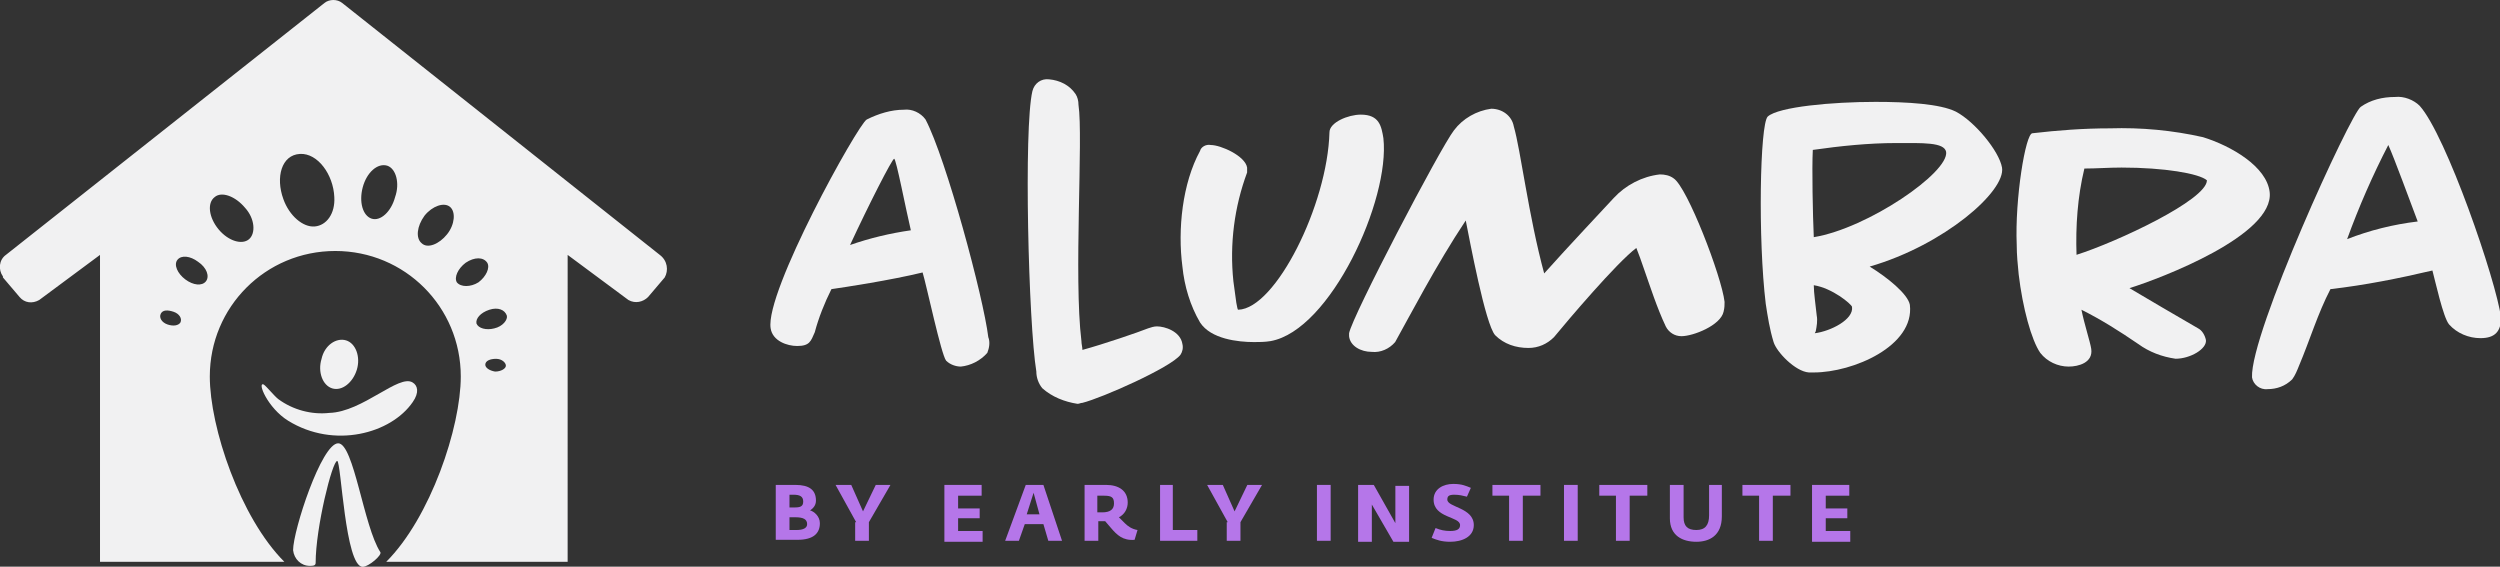
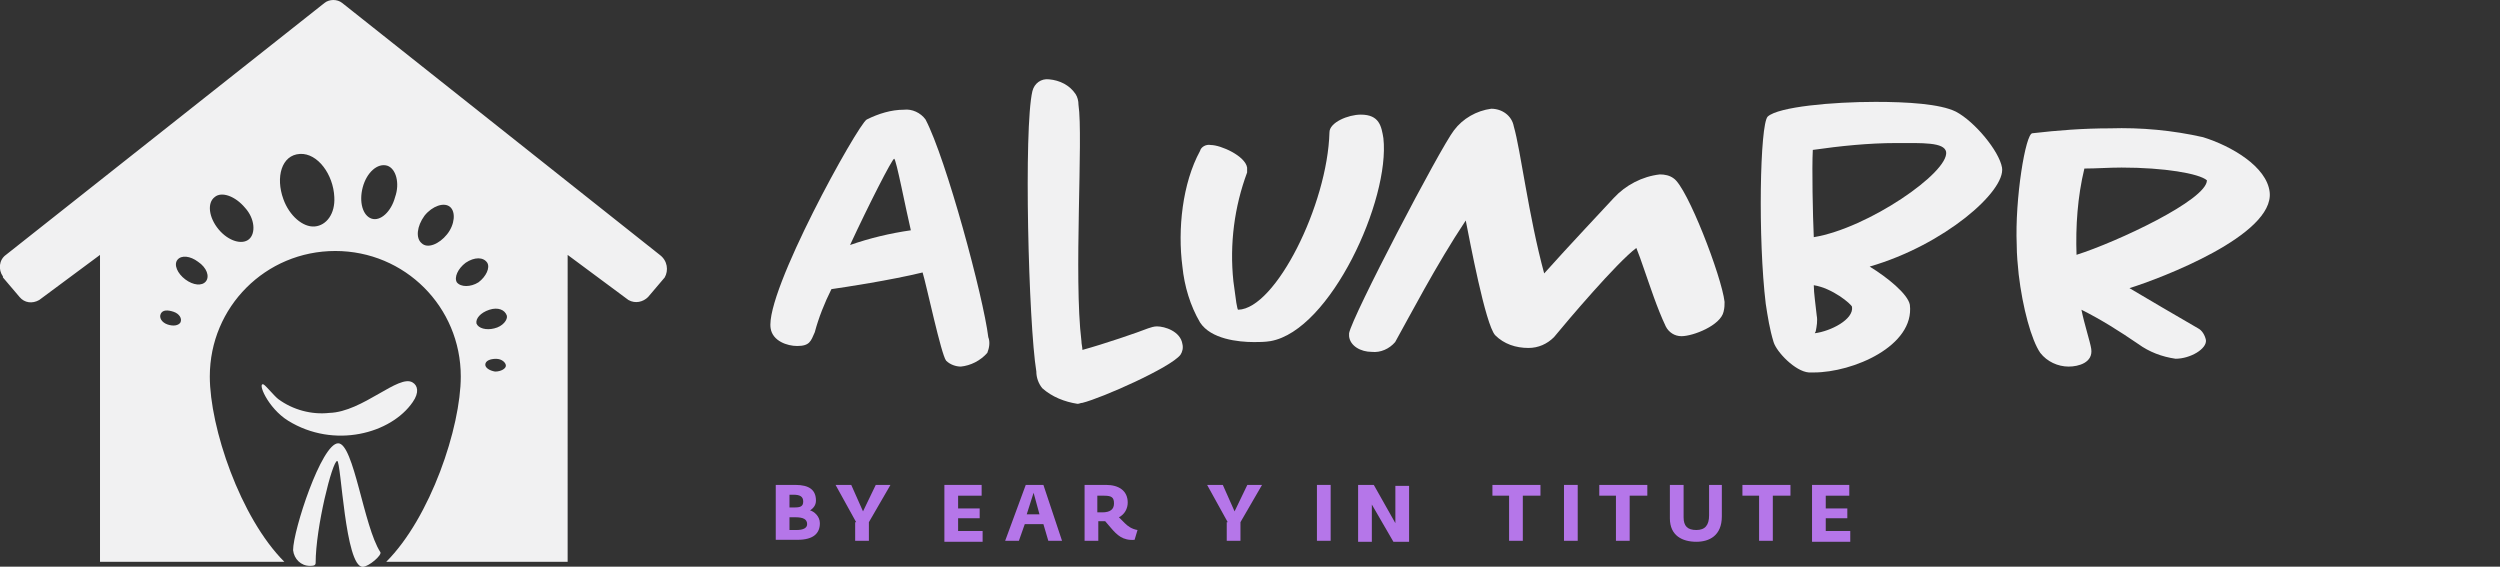
<svg xmlns="http://www.w3.org/2000/svg" version="1.1" id="Layer_1" x="0px" y="0px" viewBox="0 0 255 57.8" style="enable-background:new 0 0 255 57.8;" xml:space="preserve">
  <rect x="0" y="0" width="255" height="57.8" fill="#333333" stroke="none" />
  <style type="text/css">
	.st0{fill:#F1F1F2;}
	.st1{enable-background:new    ;}
	.st2{fill:#B576E9;}
</style>
  <g id="Group_14" transform="translate(-1418.673 1168.461)">
    <g id="Group_13" transform="translate(1418.673 -1168.461)">
      <g id="Group_12">
        <g id="Group_7" transform="translate(78.506 8.091)">
          <g id="Group_6">
            <path id="Path_19" class="st0" d="M22.2,27.9L22.2,27.9c-0.7,0.8-1.7,1.3-2.7,1.4c-0.5,0-1.1-0.2-1.5-0.6c-0.5-0.6-2-7.7-2.4-9       c-3.3,0.8-7.9,1.5-9.3,1.7c-0.7,1.4-1.3,2.9-1.7,4.4c-0.4,0.9-0.5,1.4-1.8,1.4c-1,0-2.5-0.5-2.7-1.8C-0.5,21.7,9,4.6,9.9,4.1       c1.2-0.6,2.5-1,3.8-1c0.8-0.1,1.7,0.3,2.2,1c2.1,4,5.9,18.1,6.4,22.2C22.5,26.8,22.4,27.4,22.2,27.9z M12.7,8.1L12.7,8.1       c-0.2,0-2.6,4.7-4.5,8.8c2-0.7,4.1-1.2,6.2-1.5C13.9,13.3,12.9,8.1,12.7,8.1L12.7,8.1z" />
            <path id="Path_20" class="st0" d="M41.9,28.1L41.9,28.1c-1,1.3-8,4.4-10,4.9c-0.2,0-0.3,0.1-0.5,0.1c-1.3-0.2-2.6-0.7-3.6-1.6       c-0.4-0.5-0.6-1.1-0.6-1.7C26.4,24.9,25.9,5,26.8,1.2C27,0.4,27.7-0.1,28.5,0c1.1,0.1,2.1,0.6,2.7,1.5c0.2,0.3,0.3,0.7,0.3,1.1       C32,5.9,31,20.2,31.8,26.7c0,0.3,0.1,0.6,0.1,0.9c2.2-0.6,5.7-1.8,6.7-2.2c0.3-0.1,0.6-0.2,0.9-0.2c0.8,0,2.4,0.5,2.6,1.8       C42.2,27.4,42.1,27.8,41.9,28.1z" />
            <path id="Path_21" class="st0" d="M51.1,26.7L51.1,26.7c-0.6,0.1-1.2,0.1-1.7,0.1c-1.6,0-4.4-0.3-5.5-2c-1-1.7-1.6-3.7-1.8-5.7       c-0.5-3.8,0-8.5,1.8-11.8C44,6.9,44.5,6.6,45,6.7c1,0,3.5,1.1,3.7,2.3c0,0.2,0,0.3,0,0.5c-1.3,3.5-1.8,7.3-1.4,11.1       c0.1,0.7,0.2,1.5,0.3,2.2c0.1,0.4,0.1,0.7,0.2,0.7c3.8-0.1,9.1-10.7,9.3-18.1c0-1,1.9-1.8,3.2-1.8c1.9,0,2.1,1.2,2.3,2.4       C63.3,12.3,57.2,25.6,51.1,26.7z" />
            <path id="Path_22" class="st0" d="M97.3,23.7L97.3,23.7c-0.3,1.4-3.1,2.5-4.3,2.5c-0.7,0-1.3-0.4-1.6-1       c-0.9-1.9-1.6-4.1-2.2-5.8c-0.3-0.9-0.6-1.7-0.8-2.2c-2,1.5-7,7.4-8.4,9.1c-0.7,0.7-1.6,1.1-2.6,1.1c-1.3,0-2.5-0.4-3.4-1.3       c-1-1.1-2.6-9.7-3-11.7c-3,4.5-5.8,9.9-7.2,12.4c-0.6,0.7-1.5,1.1-2.4,1c-1.1,0-2.2-0.6-2.3-1.6v-0.3       c0.3-1.7,9.3-18.9,10.7-20.7c0.9-1.2,2.3-2,3.8-2.2c1.1,0,2.1,0.7,2.3,1.8c0.7,2.4,1.5,9.1,3.1,15c2.5-2.8,6-6.5,7.1-7.7       c1.2-1.3,2.9-2.2,4.7-2.4c0.5,0,1,0.1,1.4,0.4c1.4,0.9,4.9,10,5.2,12.6C97.4,23,97.4,23.3,97.3,23.7z" />
            <path id="Path_23" class="st0" d="M112.2,19.1L112.2,19.1c1.8,1.1,3.9,2.8,4.1,3.9c0.5,4.2-5.8,6.9-9.8,6.9H106       c-1.4-0.1-3.3-2.1-3.6-3.1c-0.4-1.3-0.6-2.6-0.8-3.9c-0.8-6.6-0.6-18.3,0.2-19.1c1.1-1,6.6-1.5,11-1.5c3.2,0,6.6,0.2,8.2,1       c1.9,1,4.4,4,4.7,5.7C126.1,11.4,119.8,16.9,112.2,19.1z M114.9,6.5L114.9,6.5c-2.8,0-5.7,0.3-8.5,0.7c-0.1,1.9,0,6.7,0.1,8.9       c5.5-0.9,13.8-6.6,13.5-8.7C119.8,6.4,117.6,6.5,114.9,6.5L114.9,6.5z M106.5,21L106.5,21c0,0.8,0.2,2.1,0.3,3.1       c0.1,0.5,0,1.1-0.1,1.6l-0.1,0.2c1.6-0.2,4-1.4,3.8-2.7C110.3,22.9,108.4,21.3,106.5,21z" />
            <path id="Path_24" class="st0" d="M138.7,21.3L138.7,21.3c2,1.2,4.6,2.7,7,4.1c0.4,0.2,0.7,0.7,0.8,1.2       c0.1,0.9-1.6,1.9-3.1,1.9c-1.4-0.2-2.7-0.7-3.8-1.5c-1.9-1.3-3.8-2.5-5.8-3.5c0.3,1.5,0.9,3.3,1,4c0.2,1.4-1.3,1.8-2.3,1.8       c-1.1,0-2.2-0.5-2.9-1.4c-0.9-1.3-1.8-4.6-2.2-8c-0.1-1-0.2-2-0.2-3c-0.2-4.7,0.9-11.4,1.6-11.4c2.6-0.3,5.2-0.5,7.9-0.5       c3.2-0.1,6.4,0.2,9.5,0.9c2.9,0.9,6.5,3,6.8,5.6C153.5,15.9,141.9,20.3,138.7,21.3z M137.9,9L137.9,9c-1.3,0-2.6,0.1-3.8,0.1       c-0.7,2.9-0.9,5.9-0.8,8.8c4.1-1.3,13.3-5.6,13.3-7.6C145.8,9.6,142.2,9,137.9,9L137.9,9z" />
-             <path id="Path_25" class="st0" d="M174.5,26.4L174.5,26.4c-1.2,0-2.4-0.5-3.2-1.4c-0.6-0.7-1.4-4.4-1.7-5.5       c-3.4,0.8-6.9,1.5-10.4,1.9c-1.3,2.5-2.1,5.2-3.2,7.8c-0.2,0.5-0.4,1-0.7,1.4c-0.7,0.7-1.6,1-2.5,1c-0.8,0.1-1.5-0.5-1.6-1.2       c-0.2-4.5,10.1-27,11.1-27.6c1-0.7,2.2-1,3.5-1c0.9-0.1,1.9,0.3,2.5,0.9c2.7,3,7.8,17.8,8.3,21.6       C176.6,25.7,176,26.4,174.5,26.4z M165.1,6.7L165.1,6.7c-1.6,3.1-3,6.3-4.2,9.6c2.3-0.9,4.7-1.5,7.2-1.8       C167.3,12.4,165.7,8,165.1,6.7z" />
          </g>
        </g>
        <g id="Group_9">
          <g id="Group_8">
            <path id="Path_26" class="st0" d="M67.3,26L34.9,0.3c-0.5-0.4-1.3-0.4-1.8,0L0.6,26c-0.7,0.5-0.8,1.5-0.3,2.2c0,0,0,0,0,0.1       l1.7,2c0.5,0.6,1.3,0.7,2,0.3l6.2-4.6v31.3h18.8c-4.5-4.5-7.6-13.7-7.6-18.9c0-7.1,5.7-12.8,12.8-12.8s12.8,5.7,12.8,12.8       c0,5.2-3.1,14.4-7.6,18.9h18.5V26l6.2,4.6c0.7,0.4,1.5,0.2,2-0.3l1.7-2C68.2,27.6,68.1,26.6,67.3,26C67.4,26,67.4,26,67.3,26z        M18.4,32.9c-0.2,0.3-0.7,0.4-1.3,0.2c-0.6-0.2-0.9-0.7-0.7-1.1s0.7-0.4,1.3-0.2C18.3,32,18.6,32.5,18.4,32.9L18.4,32.9z        M21,28.7c-0.4,0.5-1.3,0.4-2.1-0.2c-0.8-0.6-1.2-1.5-0.8-2c0.4-0.5,1.3-0.4,2.1,0.2C21.1,27.3,21.4,28.2,21,28.7L21,28.7z        M25.4,24.4c-0.7,0.6-2.1,0.2-3.1-1c-1-1.2-1.2-2.7-0.4-3.3c0.7-0.6,2.1-0.1,3.1,1.1C26,22.3,26.1,23.8,25.4,24.4L25.4,24.4z        M32.1,23.1c-1.2,0.1-2.6-1.1-3.2-2.8c-0.8-2.2-0.2-4.5,1.7-4.6c1.8-0.1,3.4,2.1,3.5,4.4C34.2,21.8,33.3,23,32.1,23.1       L32.1,23.1z M40.3,20.1c-0.4,1.5-1.5,2.5-2.4,2.2s-1.3-1.7-0.9-3.2c0.4-1.5,1.5-2.5,2.5-2.2C40.4,17.2,40.8,18.7,40.3,20.1       L40.3,20.1z M45.6,23.9c-0.8,1-2,1.5-2.6,0.9c-0.6-0.5-0.5-1.7,0.3-2.8c0.8-1,2-1.4,2.6-0.9C46.5,21.6,46.4,22.9,45.6,23.9       L45.6,23.9z M46.6,28.8c-0.3-0.5,0.1-1.4,0.9-2c0.9-0.6,1.8-0.6,2.2,0c0.3,0.5-0.1,1.4-0.9,2C48,29.3,47,29.3,46.6,28.8       L46.6,28.8z M50.5,37.9c-0.6-0.1-1-0.4-1-0.7c0-0.4,0.5-0.6,1.1-0.6c0.6,0,1,0.4,1,0.7C51.6,37.6,51.1,37.9,50.5,37.9       L50.5,37.9z M50.4,33.5c-0.8,0.2-1.6,0-1.8-0.5c-0.1-0.5,0.4-1.1,1.3-1.4s1.6,0,1.8,0.6C51.8,32.6,51.3,33.3,50.4,33.5       L50.4,33.5z" />
          </g>
        </g>
        <g id="Group_11" transform="translate(26.695 34.617)">
          <g id="Group_10">
-             <path id="Path_27" class="st0" d="M6.1,2L6.1,2C5.7,3.3,6.2,4.7,7.2,5c1,0.3,2.1-0.6,2.5-1.9s-0.1-2.7-1.1-3       C7.6-0.2,6.4,0.6,6.1,2z" />
            <path id="Path_28" class="st0" d="M7.8,10.6L7.8,10.6c-1.7,0-4.6,8.9-4.6,10.9c0.1,0.9,0.8,1.6,1.7,1.6c0.3,0,0.6,0,0.6-0.3       c0-3.6,1.7-10.4,2.2-10.4c0.4,0,0.8,10.8,2.6,10.8c0.6,0,2-1.2,1.8-1.5C10.4,19.1,9.4,10.6,7.8,10.6z" />
            <path id="Path_29" class="st0" d="M1.7,6.1C1.3,5.8,0.5,4.8,0.2,4.6C-0.5,4.3,0.6,7,2.7,8.3c4.7,2.9,10.5,1.3,12.7-1.9       c0.7-1,0.5-1.7,0-2c-1.4-0.9-5.1,3-8.5,3.1C5.1,7.7,3.2,7.2,1.7,6.1z" />
          </g>
        </g>
      </g>
    </g>
    <g class="st1">
      <path class="st2" d="M1497.8-1119h2c1.4,0,2.1,0.5,2.1,1.6c0,0.5-0.3,0.8-0.6,1v0c0.4,0.1,1,0.6,1,1.3c0,1-0.6,1.7-2.3,1.7h-2.2    V-1119z M1499.7-1116.7c0.6,0,0.9-0.1,0.9-0.6c0-0.5-0.3-0.7-1-0.7h-0.4v1.3H1499.7z M1499.9-1114.4c0.7,0,1.1-0.2,1.1-0.6    c0-0.5-0.4-0.7-1.2-0.7h-0.6v1.3H1499.9z" />
      <path class="st2" d="M1506-1115.2l-2.1-3.8h1.6l1.2,2.7l1.3-2.7h1.5l-2.2,3.8v1.9h-1.4V-1115.2z" />
      <path class="st2" d="M1515.1-1119h3.7v1.1h-2.4v1.3h2.2v1h-2.2v1.3h2.5v1.1h-3.9V-1119z" />
      <path class="st2" d="M1523.3-1119h1.8l1.9,5.7h-1.4l-0.5-1.7h-1.9l-0.6,1.7h-1.4L1523.3-1119z M1524.7-1116l-0.6-2.2l-0.7,2.2    H1524.7z" />
      <path class="st2" d="M1532-1114.6l-0.6-0.7c-0.1,0-0.2,0-0.3,0h-0.4v2h-1.4v-5.7h2.2c1.3,0,2.2,0.6,2.2,1.8c0,0.6-0.3,1.2-0.9,1.5    l0.6,0.6c0.3,0.3,0.7,0.6,1.3,0.7l-0.3,1C1533.2-1113.3,1532.6-1113.9,1532-1114.6z M1531.1-1116.2c0.8,0,1.2-0.3,1.2-0.9    c0-0.6-0.2-0.8-1-0.8h-0.7v1.7H1531.1z" />
-       <path class="st2" d="M1536.9-1119h1.4v4.6h2.5v1.1h-3.8V-1119z" />
      <path class="st2" d="M1543.9-1115.2l-2.1-3.8h1.6l1.2,2.7l1.3-2.7h1.5l-2.2,3.8v1.9h-1.4V-1115.2z" />
      <path class="st2" d="M1553-1119h1.4v5.7h-1.4V-1119z" />
      <path class="st2" d="M1557.2-1119h1.6l2.2,3.9l0-0.6v-3.2h1.4v5.7h-1.6l-2.2-3.8l0,0.8v3h-1.4V-1119z" />
-       <path class="st2" d="M1564.7-1113.6l0.4-1c0.5,0.2,0.9,0.3,1.5,0.3c0.7,0,1-0.2,1-0.6c0-0.9-2.7-0.7-2.7-2.6c0-1.1,1-1.6,2-1.6    c0.9,0,1.3,0.2,1.8,0.4l-0.4,0.9c-0.4-0.1-0.8-0.2-1.3-0.2c-0.6,0-0.7,0.2-0.7,0.5c0,0.8,2.7,0.8,2.7,2.6c0,1.2-1.2,1.7-2.4,1.7    C1565.7-1113.2,1565.2-1113.4,1564.7-1113.6z" />
      <path class="st2" d="M1572.7-1117.9h-1.8v-1.1h4.9v1.1h-1.8v4.6h-1.4V-1117.9z" />
      <path class="st2" d="M1578.2-1119h1.4v5.7h-1.4V-1119z" />
      <path class="st2" d="M1583.6-1117.9h-1.8v-1.1h4.9v1.1h-1.8v4.6h-1.4V-1117.9z" />
      <path class="st2" d="M1589-1115.6v-3.4h1.4v3.3c0,0.9,0.4,1.3,1.3,1.3c0.9,0,1.3-0.5,1.3-1.5v-3.1h1.3v3.2c0,2-1.3,2.6-2.6,2.6    C1590.3-1113.2,1589-1113.8,1589-1115.6z" />
      <path class="st2" d="M1598.2-1117.9h-1.8v-1.1h4.9v1.1h-1.8v4.6h-1.4V-1117.9z" />
      <path class="st2" d="M1603.6-1119h3.7v1.1h-2.4v1.3h2.2v1h-2.2v1.3h2.5v1.1h-3.9V-1119z" />
    </g>
  </g>
</svg>